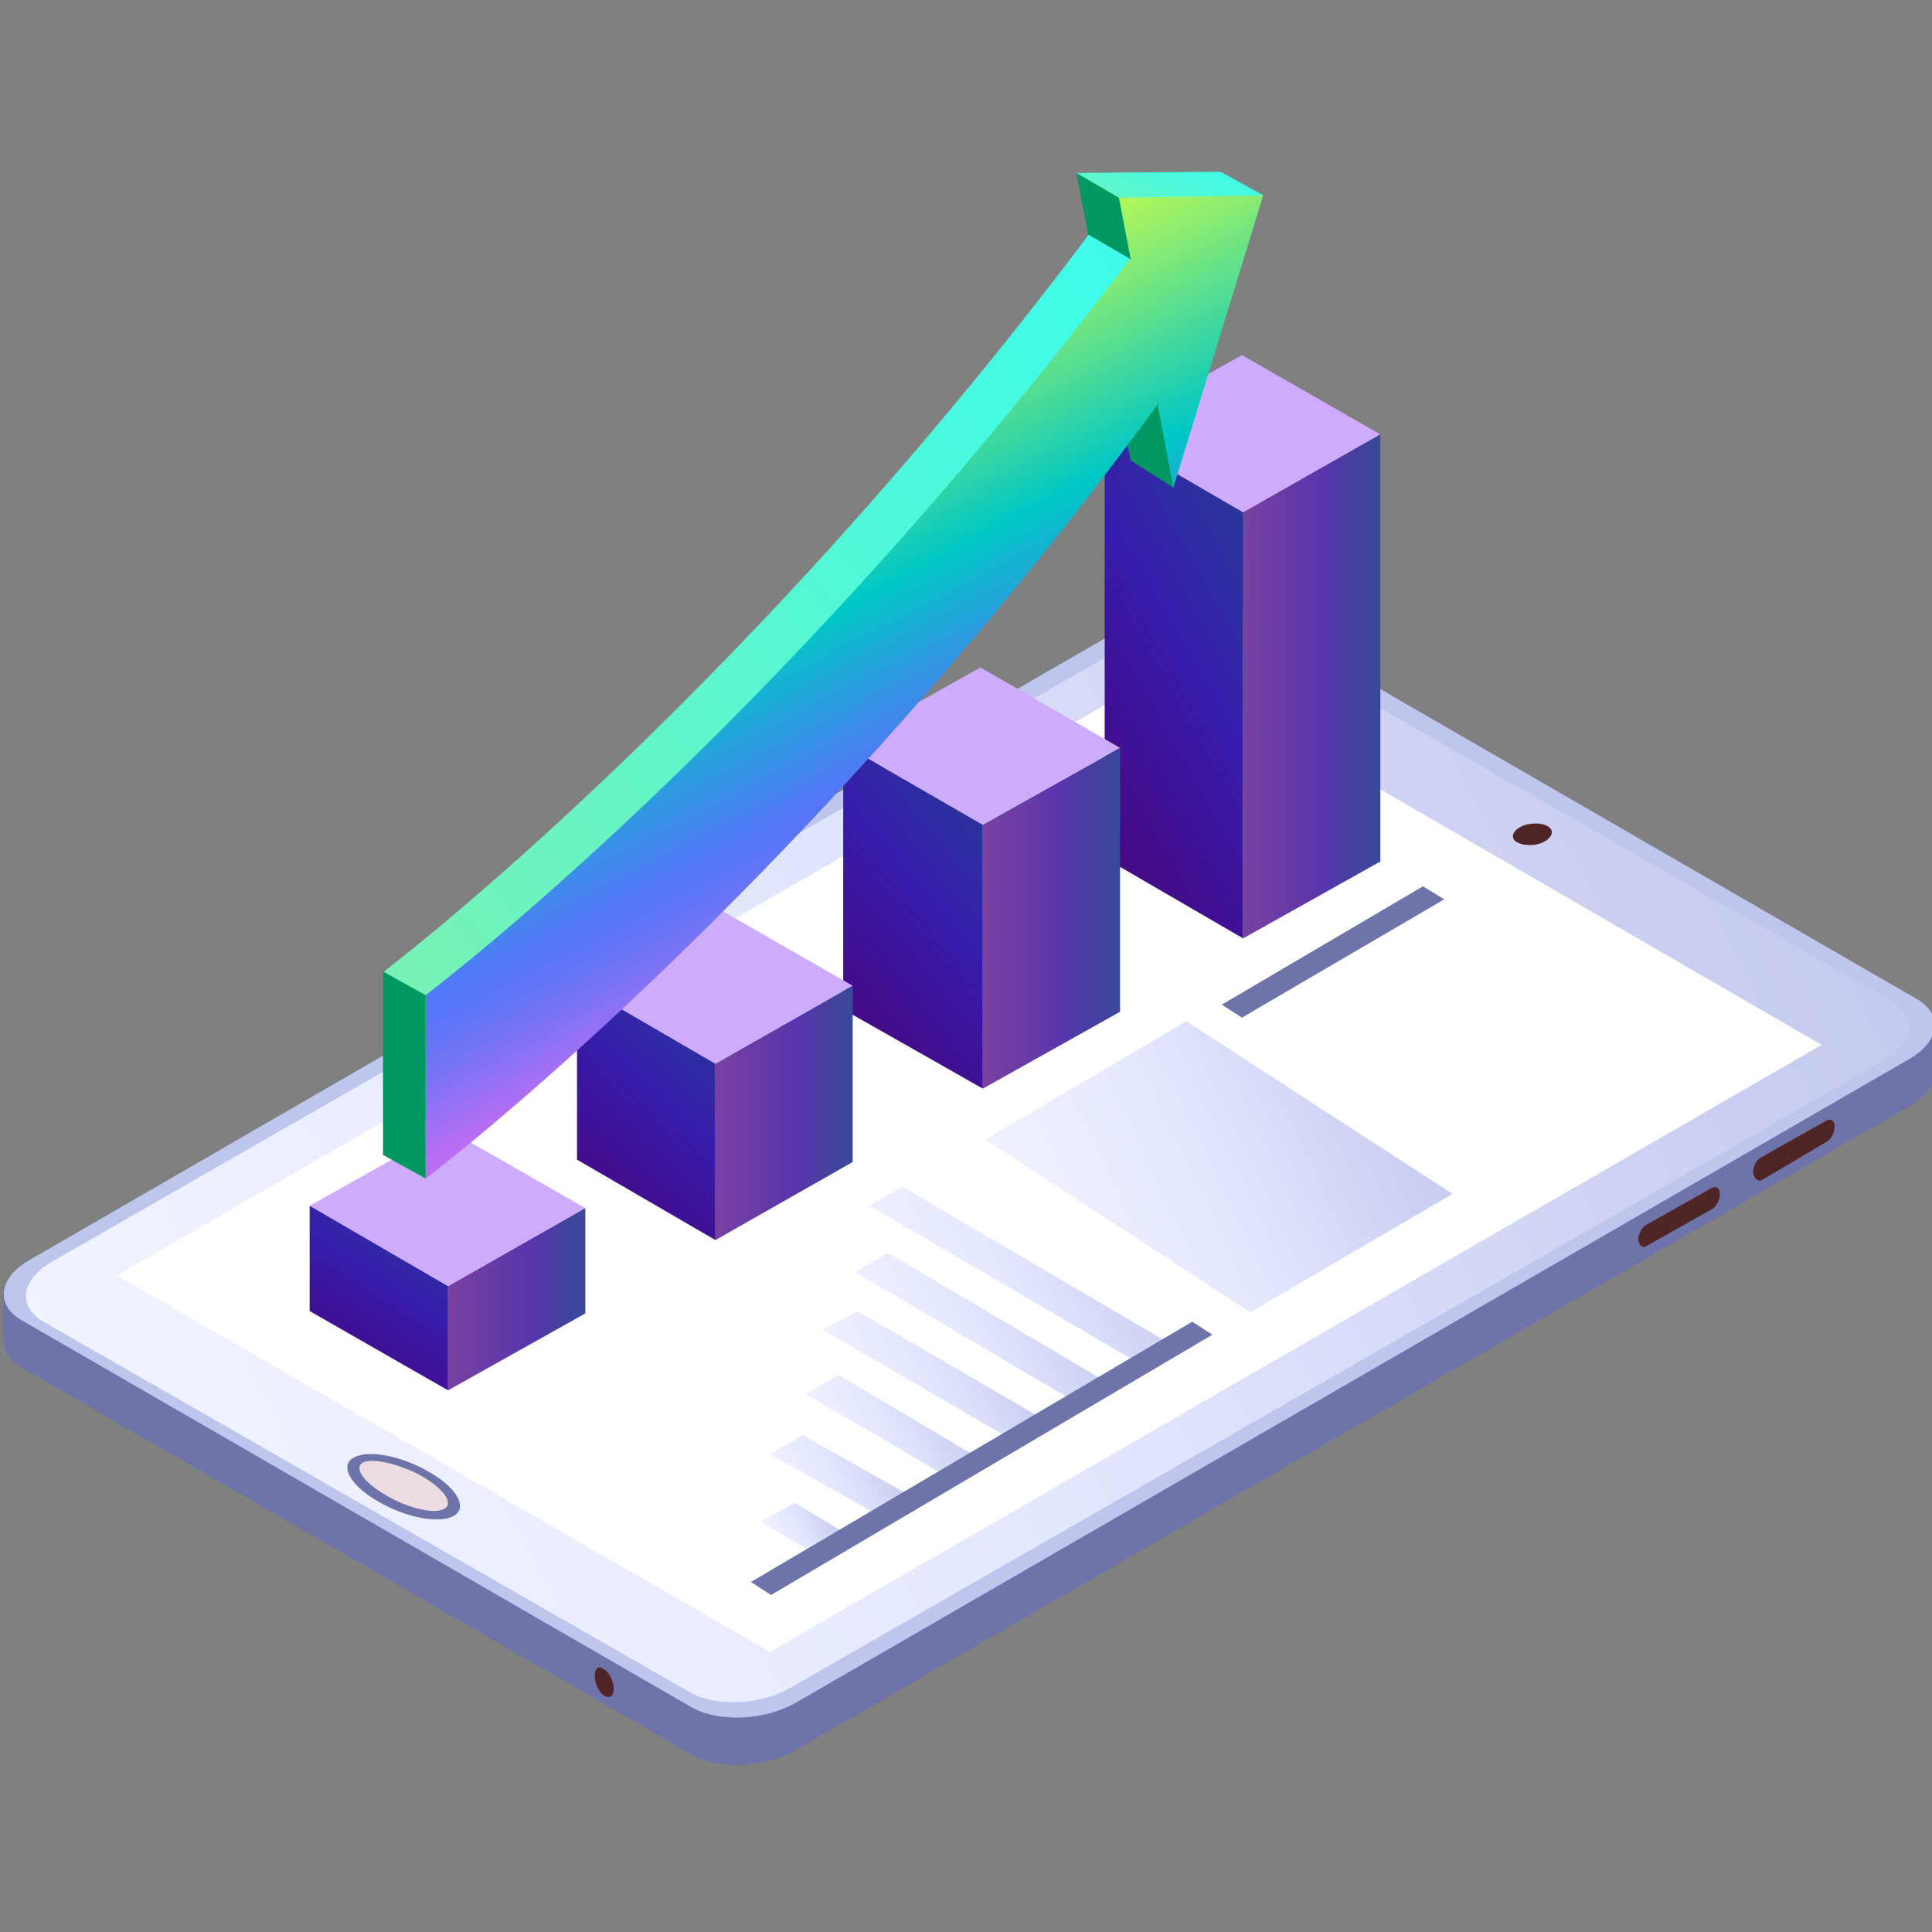
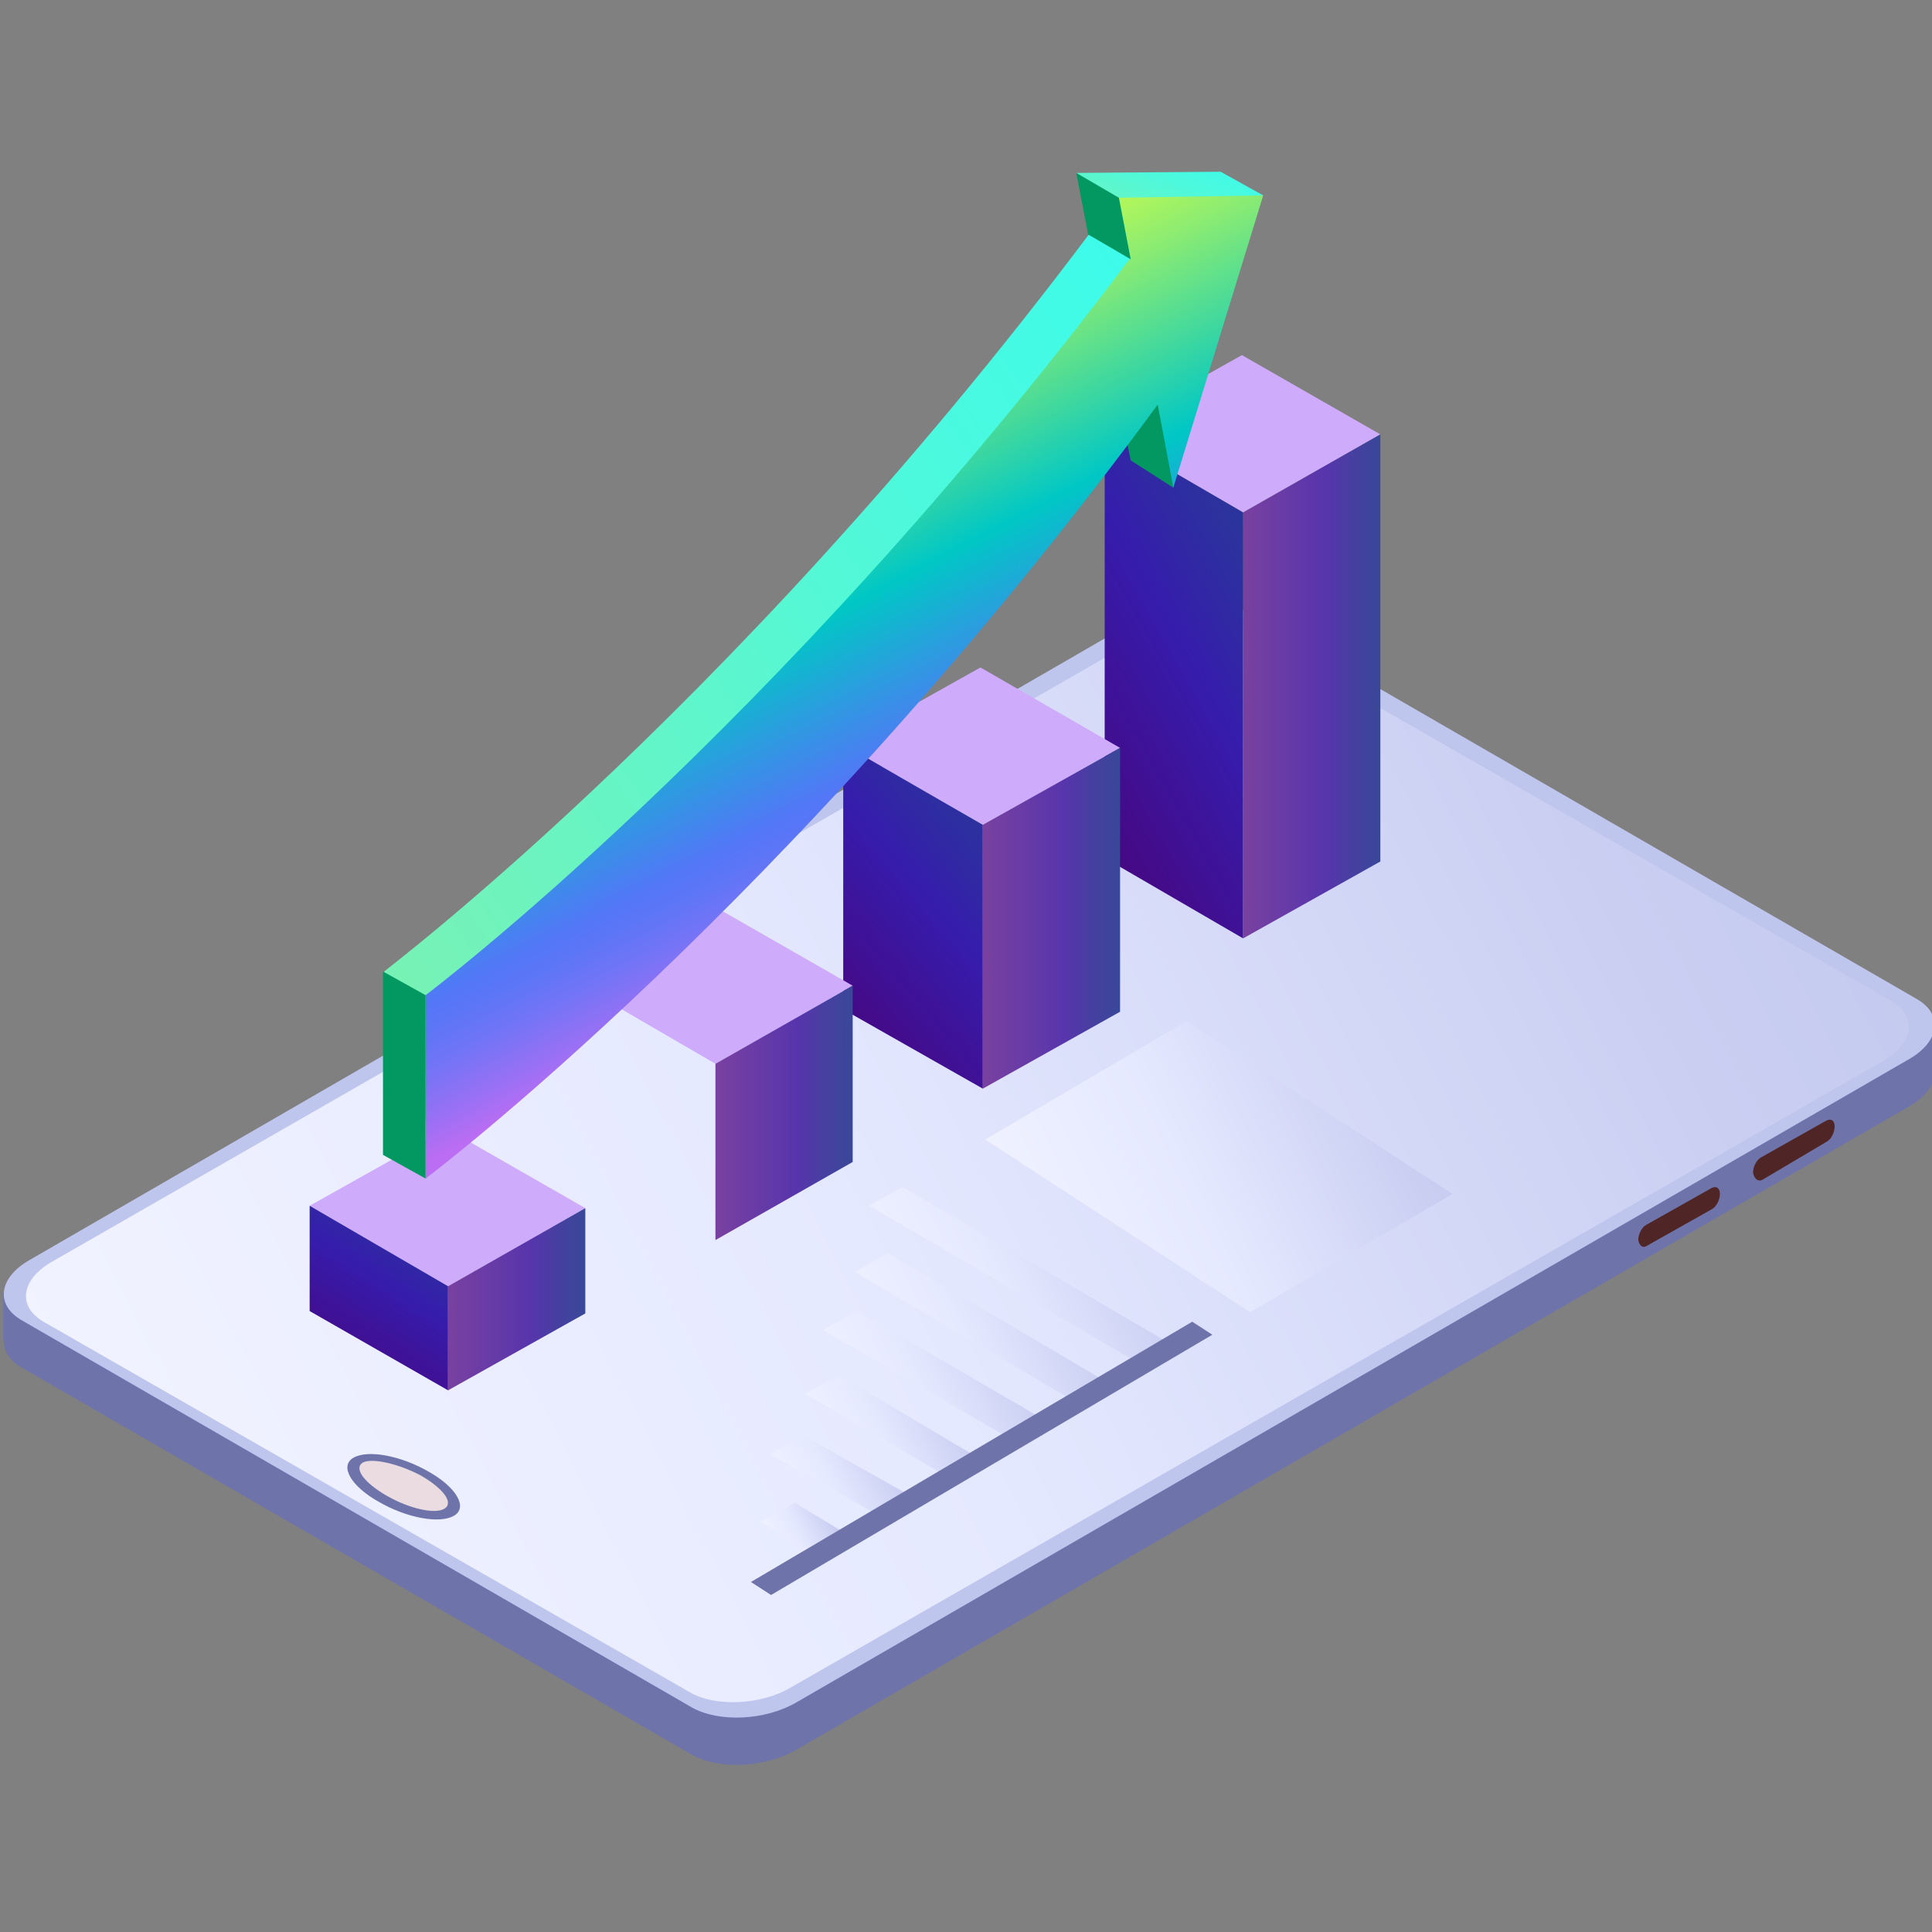
<svg xmlns="http://www.w3.org/2000/svg" width="180" height="180" viewBox="0 0 180 180" fill="none">
  <rect x="0" y="0" width="180" height="180" fill="#808080" stroke="none" />
  <g clip-path="url(#clip0_31_3315)">
    <path d="M2.064 127.439L64.452 163.483C66.987 164.916 71.286 164.696 74.152 163.042L177.875 103.079C180.741 101.426 181.072 98.891 178.537 97.458L116.148 61.414C113.613 59.981 109.314 60.201 106.448 61.855L2.725 121.818C-0.141 123.471 -0.471 126.006 2.064 127.439Z" fill="#6E74A9" />
    <path d="M173.135 95.253H180.3V99.993H173.135V95.253Z" fill="#6E74A9" />
    <path d="M0.3 120.385H7.465V124.904H0.3V120.385Z" fill="#6E74A9" />
    <path d="M2.064 123.03L64.452 159.074C66.987 160.507 71.286 160.287 74.152 158.633L177.875 98.67C180.741 97.017 181.072 94.481 178.537 93.049L116.148 57.004C113.613 55.571 109.314 55.792 106.448 57.445L2.725 117.409C-0.141 119.062 -0.471 121.597 2.064 123.03Z" fill="#BFC6EE" />
    <path d="M4.048 123.14L64.231 157.641C66.656 159.074 70.955 158.854 73.711 157.2L175.56 98.78C178.316 97.127 178.647 94.702 176.222 93.269L116.038 58.768C113.613 57.335 109.314 57.556 106.559 59.209L4.709 117.629C1.954 119.282 1.623 121.707 4.048 123.14Z" fill="url(#paint0_linear_31_3315)" />
-     <path d="M10.882 118.842L71.727 153.894L169.718 97.347L108.983 62.185L10.882 118.842Z" fill="white" />
-     <path d="M141.611 77.066C140.839 77.507 140.729 78.168 141.39 78.499C142.052 78.829 143.154 78.829 143.925 78.388C144.697 77.948 144.807 77.286 144.146 76.955C143.595 76.625 142.382 76.625 141.611 77.066Z" fill="#4F2525" />
    <path d="M32.927 135.816C31.605 136.588 32.707 138.462 35.242 139.895C37.887 141.438 40.974 141.989 42.297 141.218C43.619 140.446 42.517 138.572 39.982 137.139C37.336 135.596 34.25 135.045 32.927 135.816Z" fill="#6E74A9" />
    <path d="M33.809 136.257C32.927 136.808 33.919 138.131 36.013 139.344C38.108 140.556 40.533 141.107 41.414 140.556C42.296 140.005 41.304 138.682 39.21 137.47C37.116 136.367 34.691 135.816 33.809 136.257Z" fill="#EADCE1" />
    <path d="M164.207 109.913L170.159 106.386C170.6 106.165 170.931 105.504 170.931 104.953C170.931 104.402 170.6 104.181 170.159 104.402L164.097 107.819C163.656 108.039 163.325 108.701 163.325 109.252C163.436 109.803 163.766 110.134 164.207 109.913Z" fill="#4F2525" />
    <path d="M153.405 116.086L159.467 112.669C159.908 112.448 160.239 111.787 160.239 111.236C160.239 110.685 159.908 110.464 159.467 110.685L153.405 114.102C152.964 114.322 152.633 114.984 152.633 115.535C152.743 116.086 153.074 116.306 153.405 116.086Z" fill="#4F2525" />
-     <path d="M55.413 156.208C55.413 156.87 55.854 157.751 56.295 157.972C56.846 158.303 57.177 157.972 57.177 157.31C57.177 156.649 56.736 155.767 56.295 155.547C55.744 155.106 55.413 155.437 55.413 156.208Z" fill="#4F2525" />
    <path d="M102.921 40.25L115.817 47.745L128.604 40.47L115.707 33.085L102.921 40.25Z" fill="#CEABFB" />
    <path d="M128.604 80.262V40.471L115.817 47.745V87.427L128.604 80.262Z" fill="url(#paint1_linear_31_3315)" />
    <path d="M102.921 40.25V79.932L115.817 87.427V47.745L102.921 40.25Z" fill="url(#paint2_linear_31_3315)" />
    <path d="M78.561 69.35L91.568 76.845L104.354 69.68L91.347 62.185L78.561 69.35Z" fill="#CEABFB" />
    <path d="M104.354 94.261V69.68L91.568 76.845V101.426L104.354 94.261Z" fill="url(#paint3_linear_31_3315)" />
    <path d="M78.561 69.35V94.041L91.568 101.426V76.845L78.561 69.35Z" fill="url(#paint4_linear_31_3315)" />
-     <path d="M53.76 91.615L66.656 99.111L79.443 91.836L66.546 84.451L53.76 91.615Z" fill="#CEABFB" />
+     <path d="M53.76 91.615L66.656 99.111L79.443 91.836L66.546 84.451Z" fill="#CEABFB" />
    <path d="M79.443 108.26V91.836L66.656 99.111V115.535L79.443 108.26Z" fill="url(#paint5_linear_31_3315)" />
-     <path d="M53.76 91.615V108.039L66.656 115.535V99.111L53.76 91.615Z" fill="url(#paint6_linear_31_3315)" />
    <path d="M28.849 112.338L41.745 119.833L54.532 112.559L41.635 105.173L28.849 112.338Z" fill="#CEABFB" />
    <path d="M54.532 122.369V112.559L41.745 119.834V129.533L54.532 122.369Z" fill="url(#paint7_linear_31_3315)" />
    <path d="M28.849 112.338V122.148L41.745 129.533V119.834L28.849 112.338Z" fill="url(#paint8_linear_31_3315)" />
-     <path d="M113.834 93.6L115.707 94.812L134.556 83.789L132.572 82.577L113.834 93.6Z" fill="#6E74A9" />
    <path d="M91.788 106.165L116.479 122.259L135.328 111.236L110.527 95.143L91.788 106.165Z" fill="url(#paint9_linear_31_3315)" />
    <path d="M70.845 141.769L75.144 144.304L78.23 142.54L74.042 140.005L70.845 141.769Z" fill="url(#paint10_linear_31_3315)" />
    <path d="M71.727 135.486L81.317 140.887L84.403 139.123L74.813 133.722L71.727 135.486Z" fill="url(#paint11_linear_31_3315)" />
    <path d="M75.034 129.864L87.489 137.139L90.576 135.486L78.12 128.101L75.034 129.864Z" fill="url(#paint12_linear_31_3315)" />
    <path d="M76.687 123.912L93.552 133.722L96.748 131.958L79.884 122.148L76.687 123.912Z" fill="url(#paint13_linear_31_3315)" />
    <path d="M79.663 118.511L99.835 130.415L102.921 128.652L82.75 116.747L79.663 118.511Z" fill="url(#paint14_linear_31_3315)" />
    <path d="M80.986 112.338L105.897 126.888L109.094 125.235L84.072 110.574L80.986 112.338Z" fill="url(#paint15_linear_31_3315)" />
    <path d="M69.963 147.39L71.837 148.603L112.952 124.353L111.078 123.14L69.963 147.39Z" fill="#6E74A9" />
    <path d="M109.314 45.431L105.346 42.895L103.582 34.298H108.653L109.314 45.431Z" fill="#039762" />
    <path d="M104.795 17.323L109.094 28.566C74.593 75.853 35.793 107.598 35.793 107.598V90.513C35.683 90.513 70.294 64.61 104.795 17.323Z" fill="url(#paint16_linear_31_3315)" />
    <path d="M117.691 18.204L113.723 16L100.276 16.11L106.999 21.842L117.691 18.204Z" fill="url(#paint17_linear_31_3315)" />
    <path fill-rule="evenodd" clip-rule="evenodd" d="M105.301 24.056L104.244 18.425L117.691 18.205L109.314 45.431L107.862 37.694C73.626 84.294 39.651 109.803 39.651 109.803V92.718C39.651 92.718 71.953 68.466 105.301 24.056Z" fill="url(#paint18_linear_31_3315)" />
    <path d="M35.683 90.513L39.651 92.718V109.803L35.683 107.598V90.513Z" fill="#039762" />
    <path d="M100.276 16.11L104.244 18.425L105.346 24.157L101.378 21.842L100.276 16.11Z" fill="#039762" />
  </g>
  <defs>
    <linearGradient id="paint0_linear_31_3315" x1="298.416" y1="88.893" x2="-15.929" y2="252.141" gradientUnits="userSpaceOnUse">
      <stop stop-color="#AFB6E5" />
      <stop offset="0.145" stop-color="#B6BCE8" />
      <stop offset="0.348" stop-color="#C8CDF1" />
      <stop offset="0.581" stop-color="#E5E9FF" />
      <stop offset="0.855" stop-color="#F5F6FF" />
      <stop offset="1" stop-color="white" />
    </linearGradient>
    <linearGradient id="paint1_linear_31_3315" x1="128.622" y1="63.978" x2="115.819" y2="63.978" gradientUnits="userSpaceOnUse">
      <stop offset="0.005" stop-color="#394898" />
      <stop offset="0.234" stop-color="#493EA2" />
      <stop offset="0.399" stop-color="#5735AC" />
      <stop offset="1" stop-color="#7941A0" />
    </linearGradient>
    <linearGradient id="paint2_linear_31_3315" x1="115.227" y1="40.441" x2="84.233" y2="58.017" gradientUnits="userSpaceOnUse">
      <stop offset="0.005" stop-color="#273B98" />
      <stop offset="0.227" stop-color="#2F2BA2" />
      <stop offset="0.399" stop-color="#361CAC" />
      <stop offset="0.768" stop-color="#440B89" />
      <stop offset="1" stop-color="#4E0070" />
    </linearGradient>
    <linearGradient id="paint3_linear_31_3315" x1="104.373" y1="85.573" x2="91.569" y2="85.573" gradientUnits="userSpaceOnUse">
      <stop offset="0.005" stop-color="#394898" />
      <stop offset="0.234" stop-color="#493EA2" />
      <stop offset="0.399" stop-color="#5735AC" />
      <stop offset="1" stop-color="#7941A0" />
    </linearGradient>
    <linearGradient id="paint4_linear_31_3315" x1="90.972" y1="69.48" x2="66.779" y2="89.83" gradientUnits="userSpaceOnUse">
      <stop offset="0.005" stop-color="#273B98" />
      <stop offset="0.227" stop-color="#2F2BA2" />
      <stop offset="0.399" stop-color="#361CAC" />
      <stop offset="0.768" stop-color="#440B89" />
      <stop offset="1" stop-color="#4E0070" />
    </linearGradient>
    <linearGradient id="paint5_linear_31_3315" x1="79.461" y1="103.7" x2="66.657" y2="103.7" gradientUnits="userSpaceOnUse">
      <stop offset="0.005" stop-color="#394898" />
      <stop offset="0.234" stop-color="#493EA2" />
      <stop offset="0.399" stop-color="#5735AC" />
      <stop offset="1" stop-color="#7941A0" />
    </linearGradient>
    <linearGradient id="paint6_linear_31_3315" x1="66.066" y1="91.712" x2="47.869" y2="112.065" gradientUnits="userSpaceOnUse">
      <stop offset="0.005" stop-color="#273B98" />
      <stop offset="0.227" stop-color="#2F2BA2" />
      <stop offset="0.399" stop-color="#361CAC" />
      <stop offset="0.768" stop-color="#440B89" />
      <stop offset="1" stop-color="#4E0070" />
    </linearGradient>
    <linearGradient id="paint7_linear_31_3315" x1="54.55" y1="121.057" x2="41.746" y2="121.057" gradientUnits="userSpaceOnUse">
      <stop offset="0.005" stop-color="#394898" />
      <stop offset="0.234" stop-color="#493EA2" />
      <stop offset="0.399" stop-color="#5735AC" />
      <stop offset="1" stop-color="#7941A0" />
    </linearGradient>
    <linearGradient id="paint8_linear_31_3315" x1="41.155" y1="112.408" x2="29.18" y2="131.038" gradientUnits="userSpaceOnUse">
      <stop offset="0.005" stop-color="#273B98" />
      <stop offset="0.227" stop-color="#2F2BA2" />
      <stop offset="0.399" stop-color="#361CAC" />
      <stop offset="0.768" stop-color="#440B89" />
      <stop offset="1" stop-color="#4E0070" />
    </linearGradient>
    <linearGradient id="paint9_linear_31_3315" x1="165.249" y1="103.504" x2="84.68" y2="142.097" gradientUnits="userSpaceOnUse">
      <stop stop-color="#AFB6E5" />
      <stop offset="0.145" stop-color="#B6BCE8" />
      <stop offset="0.348" stop-color="#C8CDF1" />
      <stop offset="0.581" stop-color="#E5E9FF" />
      <stop offset="0.855" stop-color="#F5F6FF" />
      <stop offset="1" stop-color="white" />
    </linearGradient>
    <linearGradient id="paint10_linear_31_3315" x1="83.306" y1="141.33" x2="69.999" y2="148.15" gradientUnits="userSpaceOnUse">
      <stop stop-color="#AFB6E5" />
      <stop offset="0.145" stop-color="#B6BCE8" />
      <stop offset="0.348" stop-color="#C8CDF1" />
      <stop offset="0.581" stop-color="#E5E9FF" />
      <stop offset="0.855" stop-color="#F5F6FF" />
      <stop offset="1" stop-color="white" />
    </linearGradient>
    <linearGradient id="paint11_linear_31_3315" x1="93.115" y1="135.931" x2="70.559" y2="147.836" gradientUnits="userSpaceOnUse">
      <stop stop-color="#AFB6E5" />
      <stop offset="0.145" stop-color="#B6BCE8" />
      <stop offset="0.348" stop-color="#C8CDF1" />
      <stop offset="0.581" stop-color="#E5E9FF" />
      <stop offset="0.855" stop-color="#F5F6FF" />
      <stop offset="1" stop-color="white" />
    </linearGradient>
    <linearGradient id="paint12_linear_31_3315" x1="101.257" y1="130.888" x2="73.263" y2="145.247" gradientUnits="userSpaceOnUse">
      <stop stop-color="#AFB6E5" />
      <stop offset="0.145" stop-color="#B6BCE8" />
      <stop offset="0.348" stop-color="#C8CDF1" />
      <stop offset="0.581" stop-color="#E5E9FF" />
      <stop offset="0.855" stop-color="#F5F6FF" />
      <stop offset="1" stop-color="white" />
    </linearGradient>
    <linearGradient id="paint13_linear_31_3315" x1="110.535" y1="125.717" x2="74.523" y2="144.338" gradientUnits="userSpaceOnUse">
      <stop stop-color="#AFB6E5" />
      <stop offset="0.145" stop-color="#B6BCE8" />
      <stop offset="0.348" stop-color="#C8CDF1" />
      <stop offset="0.581" stop-color="#E5E9FF" />
      <stop offset="0.855" stop-color="#F5F6FF" />
      <stop offset="1" stop-color="white" />
    </linearGradient>
    <linearGradient id="paint14_linear_31_3315" x1="118.905" y1="120.962" x2="76.832" y2="142.318" gradientUnits="userSpaceOnUse">
      <stop stop-color="#AFB6E5" />
      <stop offset="0.145" stop-color="#B6BCE8" />
      <stop offset="0.348" stop-color="#C8CDF1" />
      <stop offset="0.581" stop-color="#E5E9FF" />
      <stop offset="0.855" stop-color="#F5F6FF" />
      <stop offset="1" stop-color="white" />
    </linearGradient>
    <linearGradient id="paint15_linear_31_3315" x1="128.41" y1="115.605" x2="77.827" y2="141.604" gradientUnits="userSpaceOnUse">
      <stop stop-color="#AFB6E5" />
      <stop offset="0.145" stop-color="#B6BCE8" />
      <stop offset="0.348" stop-color="#C8CDF1" />
      <stop offset="0.581" stop-color="#E5E9FF" />
      <stop offset="0.855" stop-color="#F5F6FF" />
      <stop offset="1" stop-color="white" />
    </linearGradient>
    <linearGradient id="paint16_linear_31_3315" x1="20.001" y1="136.707" x2="182.457" y2="23.334" gradientUnits="userSpaceOnUse">
      <stop offset="0.106" stop-color="#84EFA9" />
      <stop offset="0.136" stop-color="#80F0AD" />
      <stop offset="0.493" stop-color="#51F8D8" />
      <stop offset="0.768" stop-color="#34FDF3" />
      <stop offset="0.924" stop-color="#29FFFD" />
    </linearGradient>
    <linearGradient id="paint17_linear_31_3315" x1="96.524" y1="23.726" x2="104.111" y2="4.286" gradientUnits="userSpaceOnUse">
      <stop offset="0.106" stop-color="#84EFA9" />
      <stop offset="0.136" stop-color="#80F0AD" />
      <stop offset="0.493" stop-color="#51F8D8" />
      <stop offset="0.768" stop-color="#34FDF3" />
      <stop offset="0.924" stop-color="#29FFFD" />
    </linearGradient>
    <linearGradient id="paint18_linear_31_3315" x1="97.63" y1="21.511" x2="120.84" y2="66.084" gradientUnits="userSpaceOnUse">
      <stop offset="0.005" stop-color="#B4F759" />
      <stop offset="0.104" stop-color="#90ED6F" />
      <stop offset="0.322" stop-color="#35D5A5" />
      <stop offset="0.444" stop-color="#00C7C5" />
      <stop offset="0.598" stop-color="#2D9BE0" />
      <stop offset="0.737" stop-color="#5277F7" />
      <stop offset="0.78" stop-color="#5B76F7" />
      <stop offset="0.85" stop-color="#7374F6" />
      <stop offset="0.936" stop-color="#9A70F4" />
      <stop offset="1" stop-color="#BB6DF3" />
    </linearGradient>
    <clipPath id="clip0_31_3315">
      <rect width="180" height="180" fill="white" transform="matrix(-1 0 0 1 180 0)" />
    </clipPath>
  </defs>
</svg>